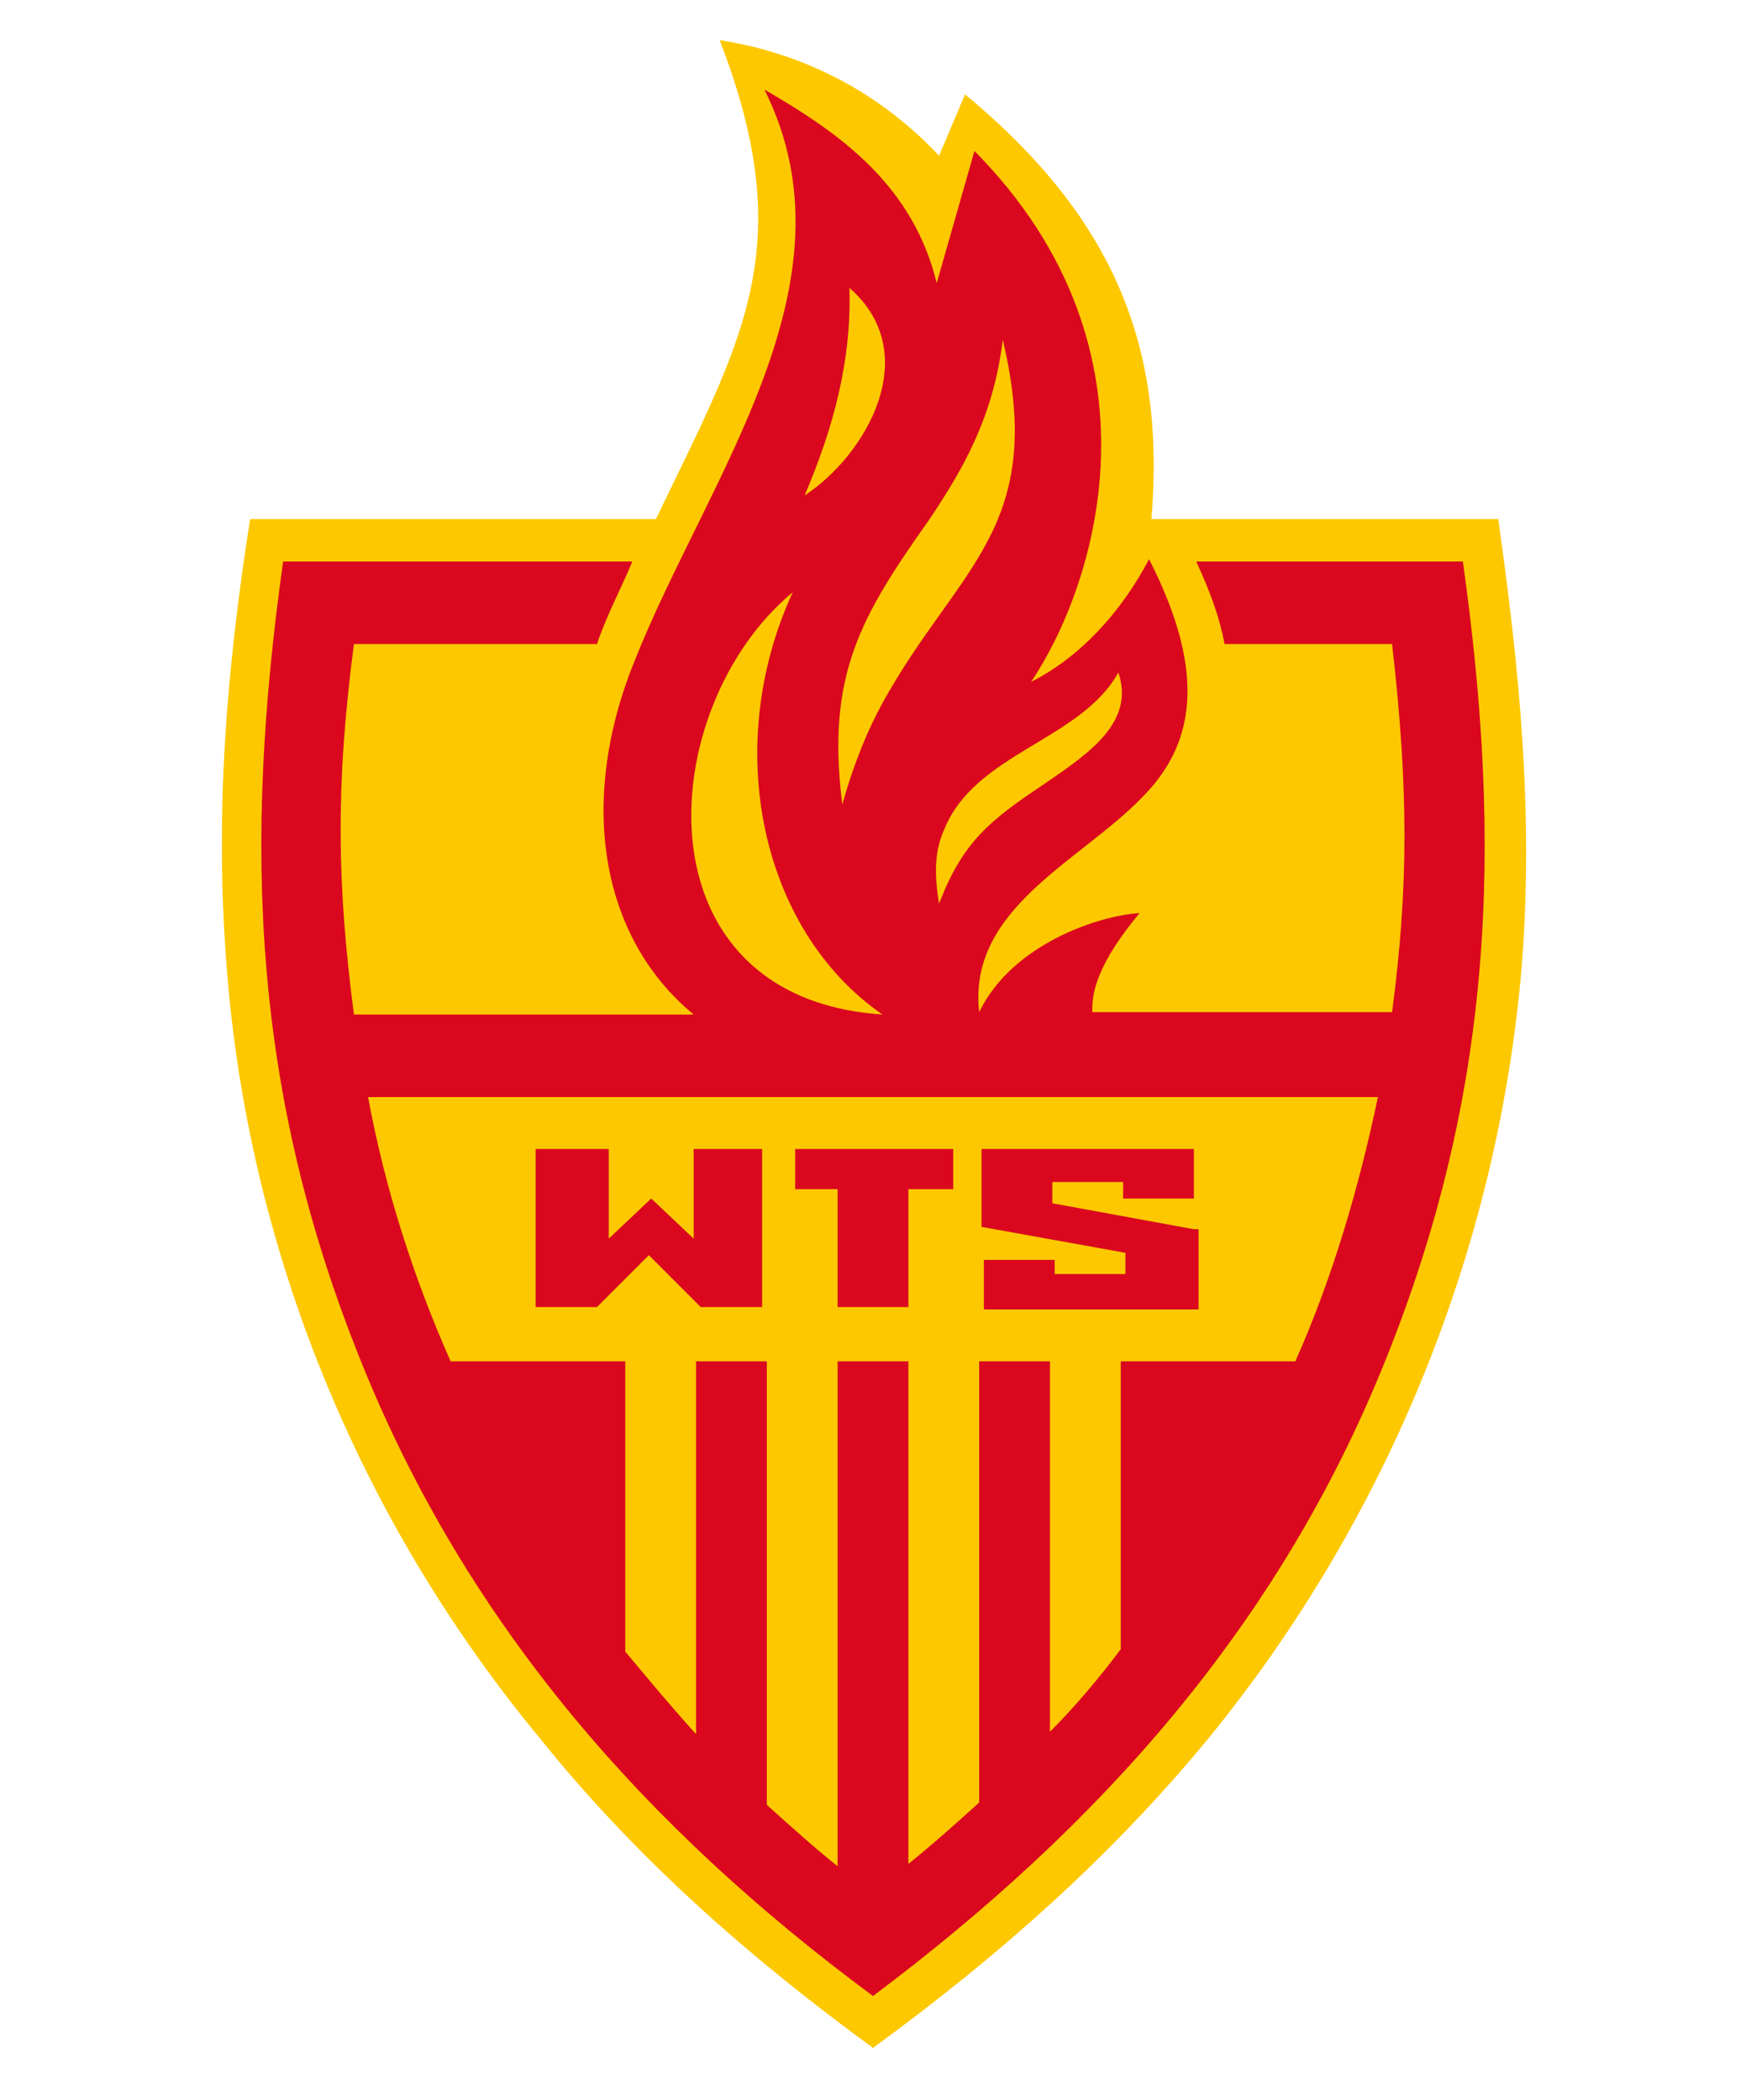
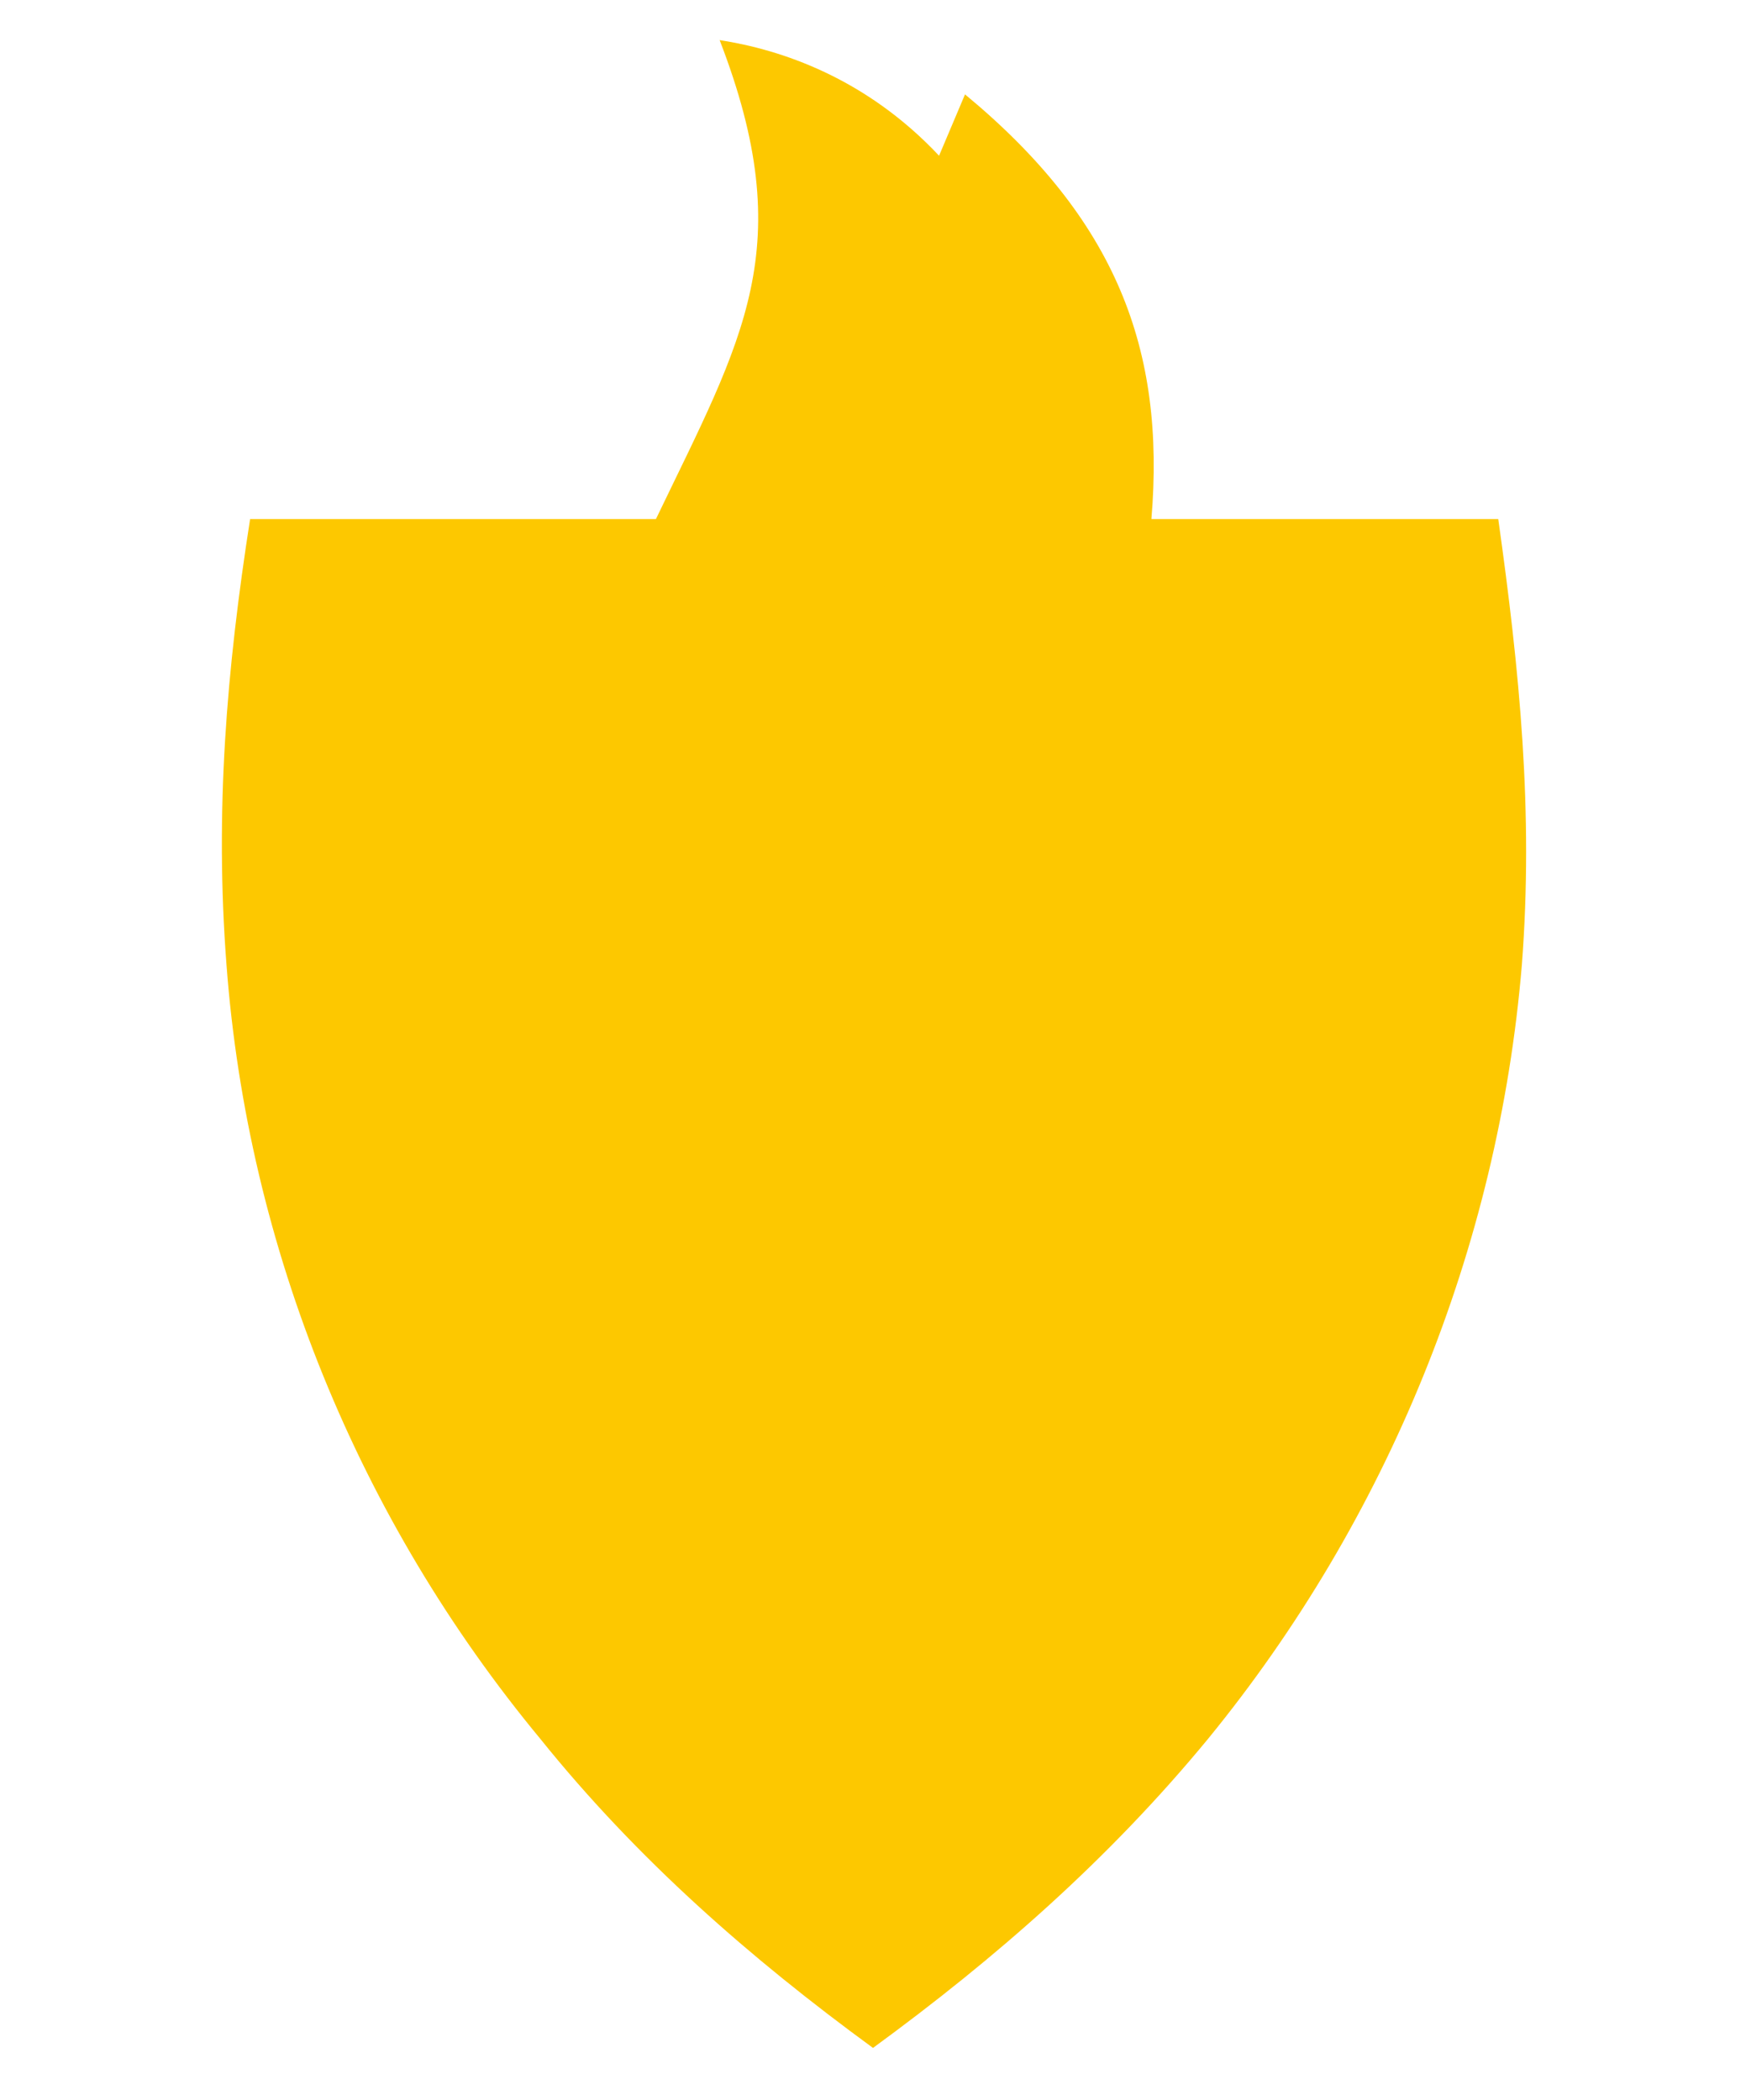
<svg xmlns="http://www.w3.org/2000/svg" version="1.1" id="Warstwa_1" x="0px" y="0px" viewBox="0 0 74 89" style="enable-background:new 0 0 74 89;" xml:space="preserve">
  <style type="text/css">
	.st0{fill:#FDC800;}
	.st1{fill:#DA071F;}
</style>
  <g>
    <path class="st0" d="M63.5,22c0.9,6.4,1.5,12.4,1,18.9c-1,12-5.7,23.5-13.3,32.8C47,78.8,42.2,83,37,86.8c-5.2-3.8-10-8-14.1-13.1   c-7.7-9.3-12.4-20.8-13.3-32.8c-0.5-6.5,0-12.5,1-18.9h17.2c3.7-7.7,6.1-11.5,2.7-20.3c2.6,0.4,6.2,1.6,9.3,4.9L40.9,4   c6.4,5.3,8.5,10.8,7.9,18H63.5z" />
-     <path class="st1" d="M59,27.3h-7.1c-0.2-1.1-0.6-2.2-1.2-3.5H62c1.7,12.1,1.3,22.5-3.3,33.9C54.2,68.9,46.6,77.4,37,84.6   c-9.6-7.1-17.2-15.7-21.7-26.9c-4.6-11.4-5-21.8-3.3-33.9h14.8c-0.5,1.2-1.1,2.3-1.5,3.5H15c-0.8,6.1-0.7,10.3,0,15.7h14.4   c-4-3.3-4.9-9.1-2.5-15c3.1-7.8,9.6-16,5.5-24.2c3.3,1.9,6.3,4.1,7.3,8.2l1.6-5.6c8.4,8.5,5.1,18.5,2.4,22.5c2-1,3.8-2.9,5-5.2   c2.5,4.9,1.9,7.9-0.3,10.1c-2.6,2.7-7.4,4.7-6.9,9.1c1.4-2.9,5.1-4.1,6.8-4.2c-1,1.2-2.1,2.8-2,4.2H59C59.7,37.6,59.7,33.4,59,27.3   " />
    <path class="st0" d="M36,12.2c0.1,3.1-0.7,6-1.9,8.8C36.7,19.3,39.2,15,36,12.2 M35.7,34.1c0.5-1.8,1.1-3.2,1.7-4.3   c3.2-5.8,7-7.4,5.1-15.4c-0.4,3.3-1.7,5.5-3.1,7.6C36.5,26.1,35,28.6,35.7,34.1 M37.4,43c-5.2-3.6-6.8-11.4-3.8-17.9   C27.7,30,26.9,42.3,37.4,43 M47.4,28.5c0.7,2.1-1.2,3.4-3.1,4.7c-2.4,1.6-3.5,2.5-4.5,5.1c-0.2-1.2-0.2-2.2,0.2-3.1   C41.3,31.9,45.8,31.4,47.4,28.5" />
-     <path class="st0" d="M19.1,57.7h7.4v12.3c1,1.2,2,2.4,3,3.5V57.7h3v18.8c1,0.9,2,1.8,3,2.6V57.7h3V79c1-0.8,2-1.7,3-2.6V57.7h3   v15.7c1.1-1.1,2.1-2.3,3-3.5V57.7h7.4c1.6-3.6,2.7-7.4,3.5-11.2H15.6C16.3,50.3,17.5,54.1,19.1,57.7" />
-     <path class="st1" d="M50.6,52.1L44.6,51v-0.9h3v0.7h3v-2.1l-6.4,0v0h-2.6v3.3l6.1,1.1V54h-3v-0.6h-3v2.1h9.1V52.1z M35.5,50.4v5h3   v-5h1.9v-1.7h-6.7v1.7H35.5z M22.9,48.7h2.9v3.8l1.8-1.7l1.8,1.7v-3.8h2.9v6.7h-2.6l-2.2-2.2l-2.2,2.2h-2.6V48.7z" />
  </g>
</svg>